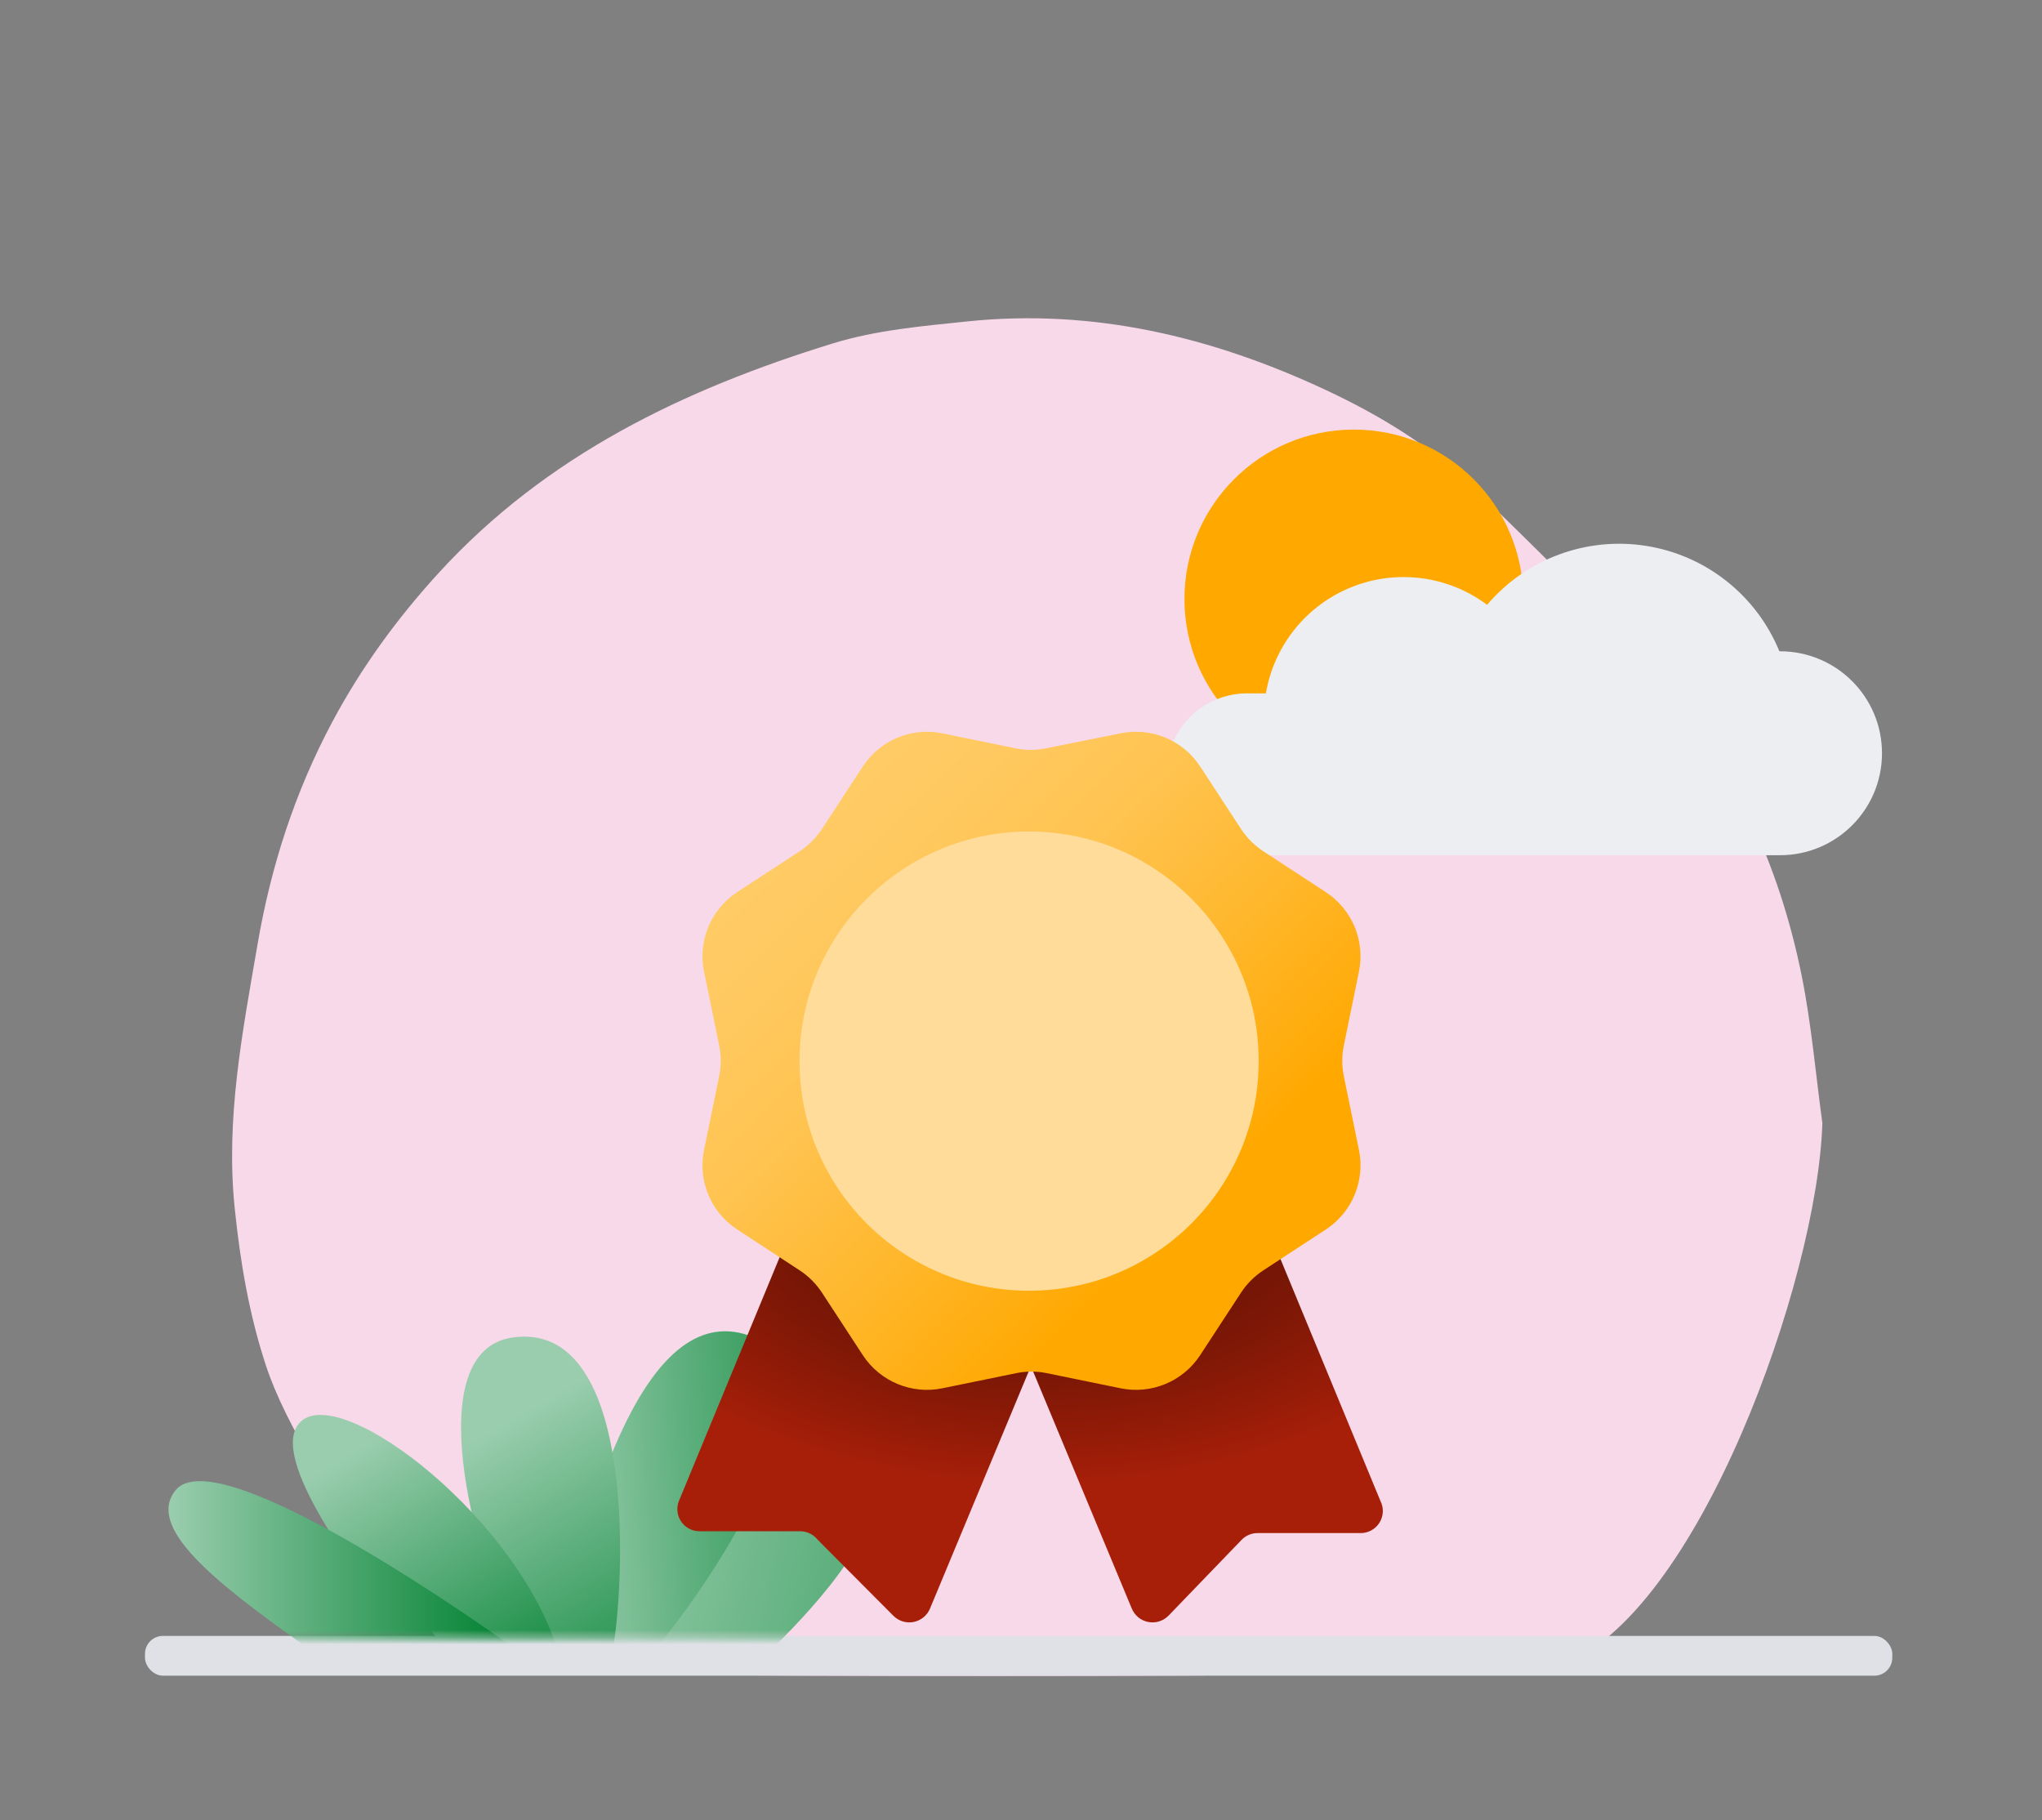
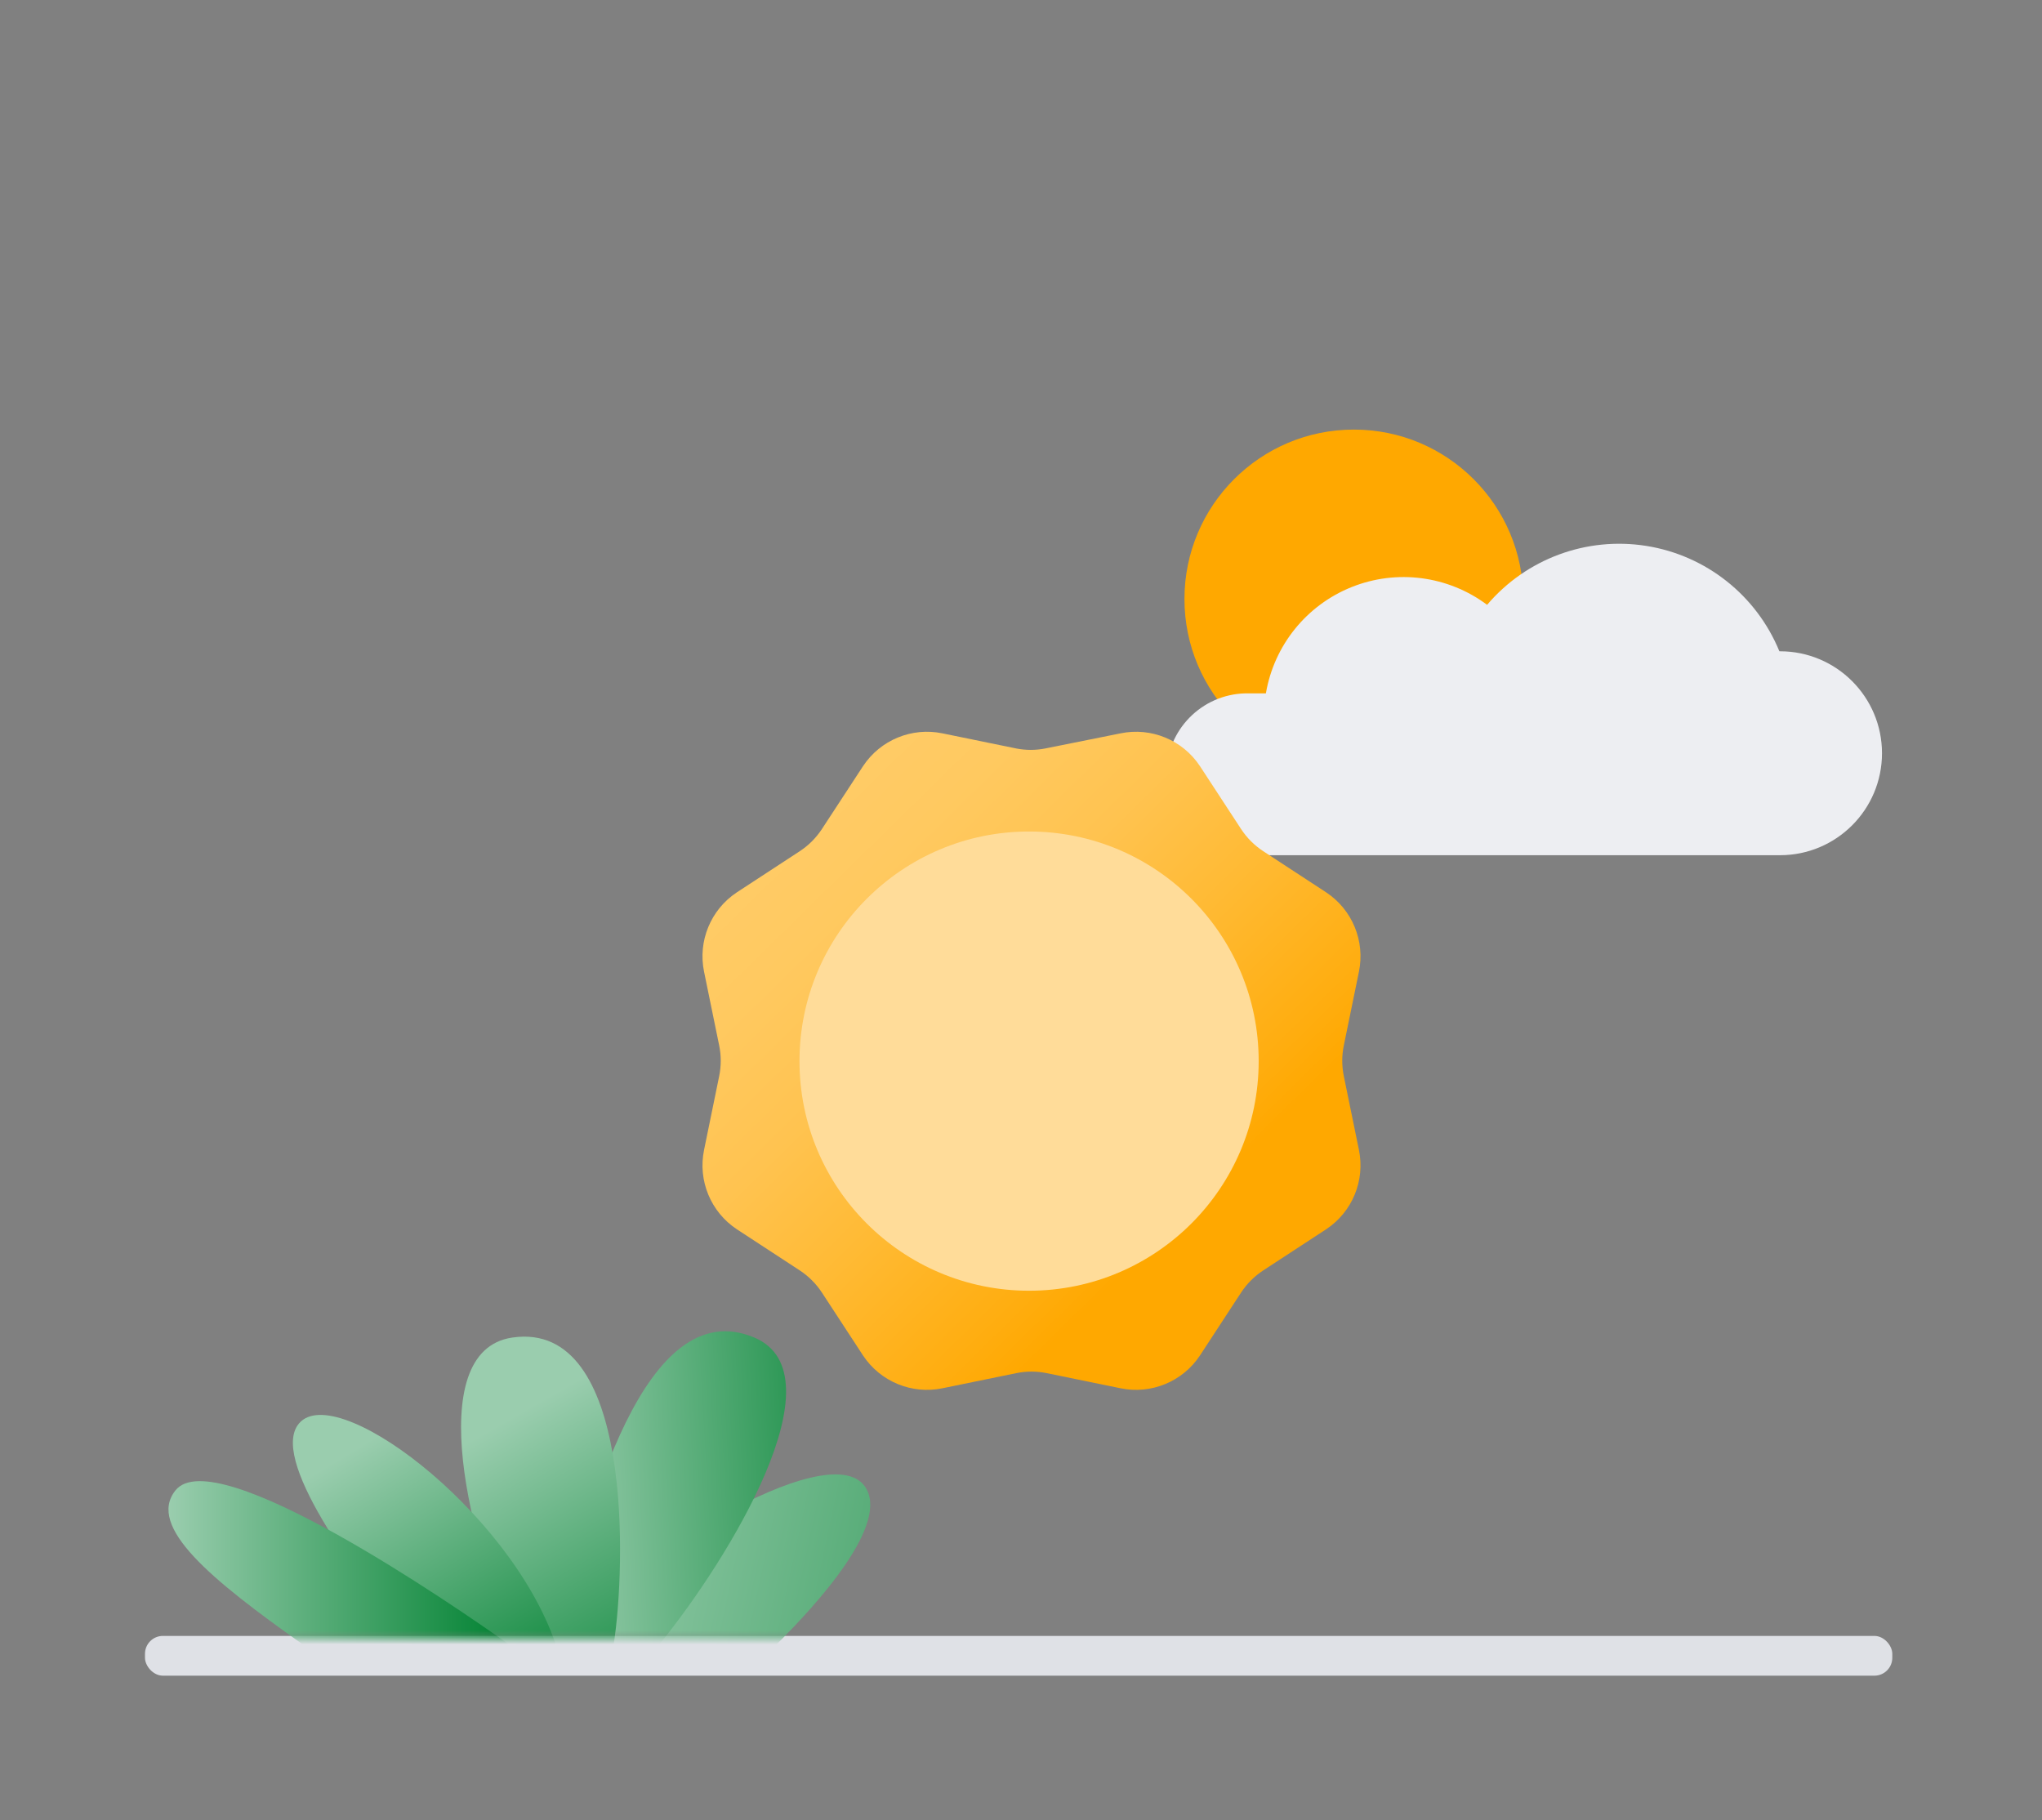
<svg xmlns="http://www.w3.org/2000/svg" width="285" height="254" viewBox="0 0 285 254" fill="none">
  <rect x="0" y="0" width="285" height="254" fill="#808080" stroke="none" />
-   <path fill-rule="evenodd" clip-rule="evenodd" d="M217.869 232.366C210.98 234.826 65.049 233.582 65.049 233.582C65.049 233.582 42.645 207.354 37.123 190.593C34.772 183.456 33.525 176.097 32.755 168.578C31.473 156.051 33.855 143.984 35.945 131.789C37.821 120.846 41.176 110.493 46.386 100.73C50.42 93.174 55.406 86.322 61.208 79.975C76.241 63.527 95.484 54.318 116.26 47.919C122.258 46.071 128.711 45.509 135.007 44.855C152.579 43.03 169.155 47.009 184.965 54.392C192.541 57.928 199.752 62.284 205.763 68.155C214.39 76.58 223.082 84.999 231.026 94.052C241.651 106.162 248.323 120.493 251.485 136.297C252.832 143.033 253.415 149.921 254.346 156.74C253.689 178.575 236.913 225.567 217.869 232.366Z" fill="#F8D9E9" />
  <rect x="20.235" y="228.302" width="243.872" height="5.549" rx="2.5" fill="#DFE1E6" />
  <circle cx="188.959" cy="83.597" r="23.646" fill="#FFA800" />
  <path d="M248.438 90.89H248.346C245.146 83.082 238.106 77.509 229.772 76.184C221.438 74.86 213.017 77.977 207.554 84.407C202.115 80.345 194.955 79.405 188.652 81.927C182.35 84.449 177.814 90.069 176.68 96.762H173.838C167.697 96.897 162.789 101.913 162.789 108.056C162.789 114.198 167.697 119.215 173.838 119.349H248.438C256.297 119.349 262.668 112.978 262.668 105.12C262.668 97.261 256.297 90.89 248.438 90.89V90.89Z" fill="#EDEEF2" />
  <mask id="mask0_1774_13707" style="mask-type:alpha" maskUnits="userSpaceOnUse" x="22" y="184" width="101" height="45">
    <rect x="22.96" y="184.244" width="99.878" height="44.39" fill="#D9D9D9" />
  </mask>
  <g mask="url(#mask0_1774_13707)">
    <path d="M108.163 229.707C114.184 223.768 124.358 212.506 120.681 207.404C115.554 200.288 86.915 217.903 77.957 229.707H108.163Z" fill="url(#paint0_linear_1774_13707)" />
    <path d="M92.08 229.41C101.624 217.707 117.488 191.815 105.274 186.662C90.126 180.272 81.848 210.351 77.627 229.41H92.08Z" fill="url(#paint1_linear_1774_13707)" />
    <path d="M85.663 229.41C87.321 218.766 88.432 184.181 71.497 186.664C58.696 188.541 65.782 216.373 72.004 229.41H85.663Z" fill="url(#paint2_linear_1774_13707)" />
    <path d="M77.537 229.41C71.048 210.511 46.091 191.991 41.498 198.963C37.907 204.412 50.762 221.212 57.536 229.41H77.537Z" fill="url(#paint3_linear_1774_13707)" />
    <path d="M70.927 229.41C63.217 223.955 30.026 201.1 24.496 207.984C20.424 213.055 29.547 220.482 42.143 229.41H70.927Z" fill="url(#paint4_linear_1774_13707)" />
  </g>
-   <path fill-rule="evenodd" clip-rule="evenodd" d="M192.666 209.467L175.756 168.546H111.668L94.758 209.467C94.379 210.419 94.497 211.497 95.073 212.344C95.649 213.191 96.608 213.697 97.633 213.695H111.752C112.678 213.72 113.545 214.153 114.12 214.879L124.688 225.49C125.427 226.234 126.49 226.559 127.518 226.355C128.547 226.151 129.405 225.445 129.804 224.475L143.881 190.655L157.959 224.475C158.357 225.445 159.215 226.151 160.244 226.355C161.273 226.559 162.335 226.234 163.074 225.49L173.304 214.879C173.883 214.286 174.675 213.951 175.503 213.949H189.792C190.886 213.992 191.921 213.453 192.512 212.531C193.103 211.61 193.162 210.444 192.666 209.467V209.467Z" fill="url(#paint5_radial_1774_13707)" />
  <path fill-rule="evenodd" clip-rule="evenodd" d="M145.867 104.457L156.394 102.343C160.672 101.461 165.056 103.268 167.47 106.909L173.219 115.702C174.026 116.931 175.076 117.982 176.305 118.788L185.098 124.538C188.739 126.951 190.547 131.336 189.664 135.614L187.55 145.929C187.266 147.323 187.266 148.761 187.55 150.156L189.664 160.471C190.547 164.749 188.739 169.134 185.098 171.547L176.305 177.296C175.076 178.103 174.026 179.153 173.219 180.382L167.47 189.176C165.056 192.816 160.672 194.624 156.394 193.741L146.079 191.628C144.684 191.343 143.246 191.343 141.851 191.628L131.536 193.741C127.258 194.624 122.874 192.816 120.46 189.176L114.711 180.382C113.904 179.153 112.854 178.103 111.625 177.296L102.832 171.547C99.191 169.134 97.383 164.749 98.266 160.471L100.38 150.156C100.664 148.761 100.664 147.323 100.38 145.929L98.266 135.614C97.383 131.336 99.191 126.951 102.832 124.538L111.625 118.788C112.854 117.982 113.904 116.931 114.711 115.702L120.46 106.909C122.874 103.268 127.258 101.461 131.536 102.343L141.851 104.457C143.178 104.714 144.541 104.714 145.867 104.457V104.457Z" fill="url(#paint6_linear_1774_13707)" />
  <circle cx="143.628" cy="148.085" r="32.044" fill="#FFDC99" />
  <defs>
    <linearGradient id="paint0_linear_1774_13707" x1="72.099" y1="244.93" x2="167.871" y2="265.558" gradientUnits="userSpaceOnUse">
      <stop stop-color="#9ACDAE" />
      <stop offset="1" stop-color="#018232" />
    </linearGradient>
    <linearGradient id="paint1_linear_1774_13707" x1="79.438" y1="239.483" x2="126.467" y2="236.812" gradientUnits="userSpaceOnUse">
      <stop stop-color="#9ACDAE" />
      <stop offset="1" stop-color="#018232" />
    </linearGradient>
    <linearGradient id="paint2_linear_1774_13707" x1="60.197" y1="204.213" x2="85.106" y2="247.852" gradientUnits="userSpaceOnUse">
      <stop stop-color="#9ACDAE" />
      <stop offset="1" stop-color="#018232" />
    </linearGradient>
    <linearGradient id="paint3_linear_1774_13707" x1="27.228" y1="215.713" x2="51.118" y2="255.317" gradientUnits="userSpaceOnUse">
      <stop stop-color="#9ACDAE" />
      <stop offset="1" stop-color="#018232" />
    </linearGradient>
    <linearGradient id="paint4_linear_1774_13707" x1="23.515" y1="229.41" x2="70.927" y2="229.41" gradientUnits="userSpaceOnUse">
      <stop stop-color="#9ACDAE" />
      <stop offset="1" stop-color="#018232" />
    </linearGradient>
    <radialGradient id="paint5_radial_1774_13707" cx="0" cy="0" r="1" gradientUnits="userSpaceOnUse" gradientTransform="translate(145.052 167.446) rotate(90) scale(75.165 127.888)">
      <stop offset="0.1" stop-color="#651305" />
      <stop offset="0.19" stop-color="#6B1405" />
      <stop offset="0.32" stop-color="#7B1706" />
      <stop offset="0.46" stop-color="#971C08" />
      <stop offset="0.53" stop-color="#A71F09" />
    </radialGradient>
    <linearGradient id="paint6_linear_1774_13707" x1="35.192" y1="164.72" x2="160.029" y2="291.967" gradientUnits="userSpaceOnUse">
      <stop offset="0.1" stop-color="#FFCB66" />
      <stop offset="0.17" stop-color="#FFC960" />
      <stop offset="0.27" stop-color="#FFC350" />
      <stop offset="0.37" stop-color="#FFBA34" />
      <stop offset="0.49" stop-color="#FFAD0F" />
      <stop offset="0.53" stop-color="#FFA800" />
    </linearGradient>
  </defs>
</svg>